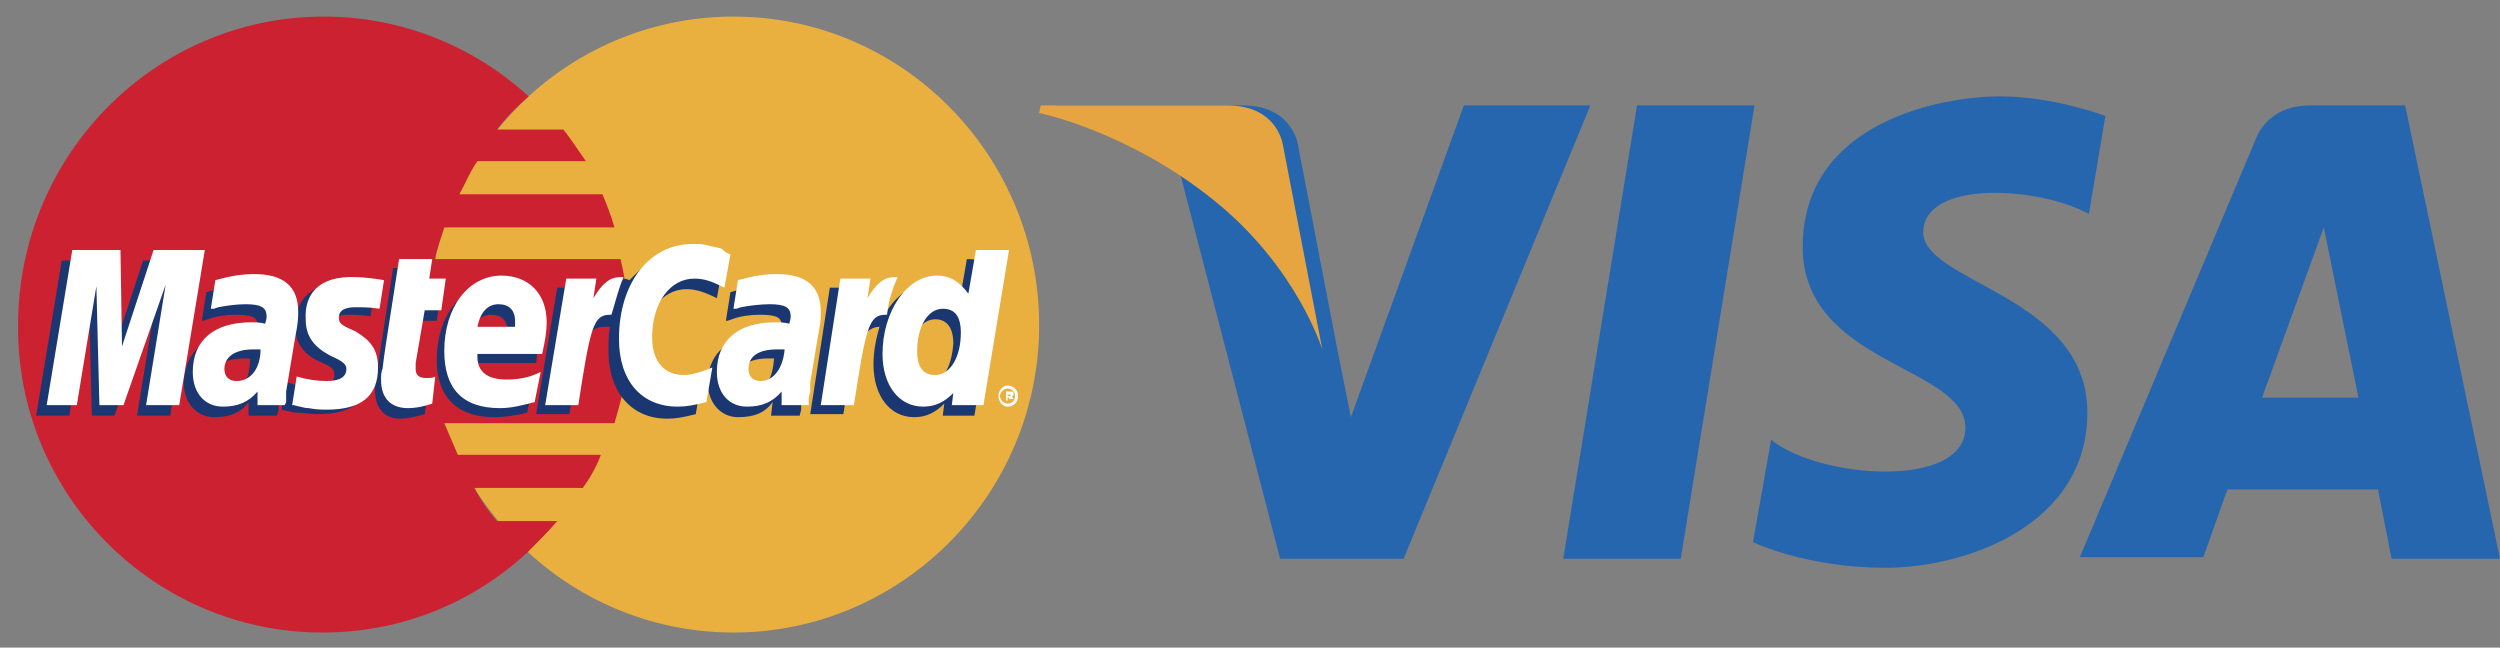
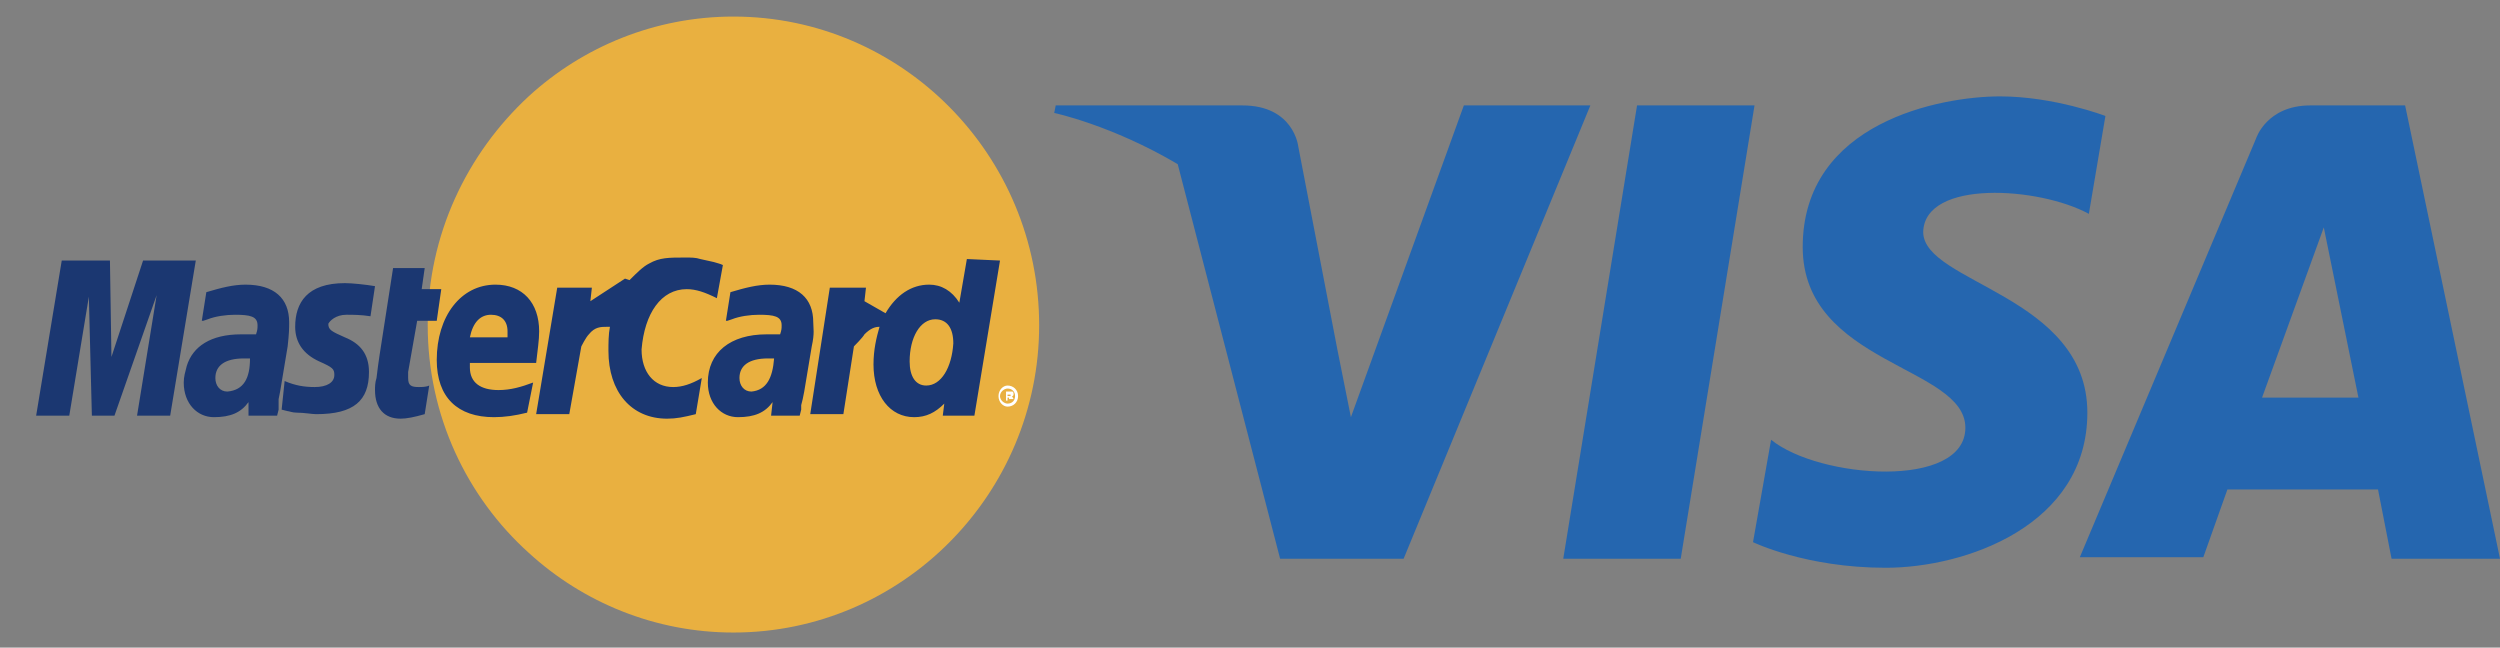
<svg xmlns="http://www.w3.org/2000/svg" version="1.1" id="Layer_1" x="0px" y="0px" viewBox="0 0 166 43" style="enable-background:new 0 0 166 43;" xml:space="preserve">
  <rect x="0" y="0" width="166" height="43" fill="#808080" stroke="none" />
  <style type="text/css">
	.st0{fill:#E9B040;}
	.st1{fill:#CC2131;}
	.st2{fill:#FFFFFF;}
	.st3{fill:#1B3771;}
	.st4{fill:#2566AF;}
	.st5{fill:#E6A540;}
</style>
  <g>
    <path class="st0" d="M35.1,36.7C38.7,40,43.5,42,48.7,42C59.9,42,69,32.8,69,21.6c0-11.3-9.1-20.5-20.3-20.5c-5.2,0-10,2-13.6,5.3   c-4.1,3.8-6.7,9.2-6.7,15.2C28.4,27.6,31,33,35.1,36.7L35.1,36.7z" />
-     <path class="st1" d="M41.6,19.4c-0.1-0.7-0.2-1.4-0.4-2.2H28.9c0.1-0.7,0.4-1.4,0.6-2.1h11.3c-0.2-0.7-0.5-1.5-0.8-2.2h-9.5   c0.4-0.7,0.7-1.5,1.2-2.2h7.2c-0.5-0.7-1-1.5-1.5-2.1H33c0.6-0.8,1.3-1.5,2.1-2.2c-3.6-3.3-8.4-5.3-13.6-5.3   c-11.2,0-20.3,9.2-20.3,20.5C1.1,32.8,10.2,42,21.4,42c5.3,0,10-2,13.6-5.3c0.7-0.7,1.4-1.4,2-2.1H33c-0.6-0.7-1.1-1.4-1.5-2.2h7.2   c0.5-0.7,0.9-1.4,1.2-2.2h-9.5c-0.3-0.7-0.6-1.4-0.9-2.1h11.3c0.2-0.7,0.4-1.4,0.6-2.2c0.1-0.7,0.3-1.4,0.4-2.2   c0.1-0.7,0.1-1.4,0.1-2.1C41.7,20.8,41.7,20.1,41.6,19.4L41.6,19.4z" />
    <path class="st2" d="M66.3,26.3c0-0.4,0.3-0.7,0.6-0.7c0.4,0,0.7,0.3,0.7,0.7c0,0.4-0.3,0.7-0.7,0.7C66.6,27,66.3,26.7,66.3,26.3z    M66.9,26.8c0.3,0,0.5-0.2,0.5-0.5s-0.2-0.5-0.5-0.5c-0.2,0-0.5,0.2-0.5,0.5S66.7,26.8,66.9,26.8z M66.9,26.6h-0.1V26h0.4   c0.1,0,0.1,0.1,0.1,0.2c0,0,0,0.1-0.1,0.1l0.1,0.2H67L67,26.4h-0.1V26.6v-0.3h0.1c0,0,0.1,0,0.1,0c0,0,0,0,0-0.1c0,0,0,0,0,0   c0,0,0,0-0.1,0h-0.1V26.6z" />
    <path class="st3" d="M28.2,27.5c-0.7,0.2-1.2,0.3-1.6,0.3c-1.1,0-1.7-0.7-1.7-1.9c0-0.2,0-0.5,0.1-0.8l0.1-0.8l0.1-0.7l0.9-5.8h2.1   L28,19.2h1.3L29,21.3h-1.3l-0.6,3.4c0,0.2,0,0.3,0,0.4c0,0.5,0.2,0.6,0.7,0.6c0.2,0,0.5,0,0.7-0.1L28.2,27.5L28.2,27.5z M35,27.4   c-0.8,0.2-1.5,0.3-2.2,0.3c-2.4,0-3.8-1.3-3.8-3.8c0-2.9,1.6-5,3.9-5c1.8,0,2.9,1.2,2.9,3.1c0,0.6-0.1,1.2-0.2,2.1h-4.4   c0,0.1,0,0.2,0,0.3c0,1,0.7,1.5,1.9,1.5c0.8,0,1.5-0.2,2.3-0.5L35,27.4z M33.7,22.4V22c0-0.7-0.4-1.1-1.1-1.1   c-0.7,0-1.2,0.5-1.4,1.5L33.7,22.4L33.7,22.4L33.7,22.4z M11.3,27.6H9.1l1.3-8l-2.8,8H6.1l-0.2-7.9l-1.3,7.9H2.4l1.7-10.3h3.2   l0.1,6.4l2.1-6.4H13L11.3,27.6L11.3,27.6z M16.6,23.8c-0.2,0-0.3,0-0.4,0c-1.3,0-1.9,0.5-1.9,1.3c0,0.5,0.3,0.9,0.8,0.9   C16.2,25.9,16.6,25.1,16.6,23.8L16.6,23.8z M18.4,27.6h-1.9l0-0.9c-0.5,0.7-1.2,1-2.3,1c-1.1,0-2-0.9-2-2.3c0-0.4,0.1-0.7,0.2-1.1   c0.4-1.3,1.6-2.1,3.6-2.1c0.2,0,0.6,0,1,0c0.1-0.3,0.1-0.4,0.1-0.6c0-0.6-0.5-0.7-1.5-0.7c-0.6,0-1.3,0.1-1.8,0.3l-0.3,0.1l-0.1,0   l0.3-1.9c1-0.3,1.8-0.5,2.6-0.5c1.9,0,2.9,0.9,2.9,2.5c0,0.4,0,0.7-0.1,1.6l-0.5,3l-0.1,0.5l0,0.4l0,0.3L18.4,27.6L18.4,27.6z    M45.6,19.2c0.6,0,1.2,0.2,2,0.6l0.4-2.2c-0.2-0.1-0.3-0.1-0.6-0.2l-0.9-0.2c-0.3-0.1-0.6-0.1-1-0.1c-1.1,0-1.7,0-2.4,0.4   c-0.4,0.2-0.8,0.6-1.3,1.1l-0.3-0.1L39.2,20l0.1-0.9H37l-1.4,8.4h2.2l0.8-4.5c0,0,0.3-0.6,0.5-0.8c0.4-0.5,0.8-0.5,1.2-0.5h0.2   c-0.1,0.5-0.1,1.1-0.1,1.6c0,2.7,1.5,4.5,3.9,4.5c0.6,0,1.1-0.1,1.9-0.3l0.4-2.4c-0.7,0.4-1.3,0.6-1.9,0.6c-1.3,0-2.1-1-2.1-2.5   C42.8,20.8,43.9,19.2,45.6,19.2L45.6,19.2z M64.2,17.2l-0.5,2.9c-0.5-0.8-1.2-1.2-2-1.2c-1.2,0-2.2,0.7-2.9,1.9v0L57.4,20l0.1-0.9   h-2.4l-1.3,8.4H56l0.7-4.5c0,0,0.6-0.6,0.7-0.8c0.4-0.4,0.7-0.5,1-0.5c-0.2,0.7-0.4,1.5-0.4,2.5c0,2.1,1.1,3.5,2.7,3.5   c0.8,0,1.4-0.3,2-0.9l-0.1,0.8h2.1l1.7-10.3L64.2,17.2L64.2,17.2z M61.5,25.6c-0.7,0-1.1-0.6-1.1-1.6c0-1.6,0.7-2.8,1.7-2.8   c0.8,0,1.2,0.6,1.2,1.6C63.2,24.4,62.5,25.6,61.5,25.6L61.5,25.6z M51.4,23.8c-0.2,0-0.3,0-0.4,0c-1.3,0-1.9,0.5-1.9,1.3   c0,0.5,0.3,0.9,0.8,0.9C50.9,25.9,51.3,25.1,51.4,23.8z M53.1,27.6h-1.9l0.1-0.9c-0.5,0.7-1.2,1-2.3,1c-1.1,0-2-0.9-2-2.3   c0-2,1.5-3.2,3.9-3.2c0.2,0,0.6,0,0.9,0c0.1-0.3,0.1-0.4,0.1-0.6c0-0.6-0.5-0.7-1.5-0.7c-0.6,0-1.3,0.1-1.8,0.3l-0.3,0.1l-0.1,0   l0.3-1.9c1-0.3,1.8-0.5,2.6-0.5c1.9,0,2.9,0.9,2.9,2.5c0,0.4,0.1,0.7-0.1,1.6l-0.5,3l-0.1,0.5l-0.1,0.4l0,0.3L53.1,27.6L53.1,27.6   L53.1,27.6z M23,20.9c0.4,0,1,0,1.6,0.1l0.3-2c-0.6-0.1-1.5-0.2-2-0.2c-2.5,0-3.3,1.3-3.3,2.9c0,1,0.5,1.8,1.6,2.3   c0.9,0.4,1,0.5,1,0.9c0,0.5-0.5,0.8-1.3,0.8c-0.7,0-1.3-0.1-2-0.4l-0.2,1.9l0,0l0.4,0.1c0.1,0,0.3,0.1,0.6,0.1c0.5,0,1,0.1,1.3,0.1   c2.5,0,3.5-0.9,3.5-2.8c0-1.2-0.6-1.9-1.6-2.3c-0.9-0.4-1.1-0.5-1.1-0.9C21.9,21.3,22.3,20.9,23,20.9L23,20.9z" />
-     <path class="st2" d="M48.5,16.9l-0.4,2.2c-0.8-0.4-1.3-0.6-2-0.6c-1.6,0-2.8,1.6-2.8,3.9c0,1.6,0.8,2.5,2.1,2.5   c0.5,0,1.2-0.2,1.9-0.5l-0.4,2.3c-0.8,0.2-1.3,0.3-1.9,0.3c-2.4,0-3.9-1.7-3.9-4.5c0-3.7,2-6.3,4.9-6.3c0.4,0,0.7,0,1,0.1l0.9,0.2   C48.2,16.8,48.3,16.8,48.5,16.9L48.5,16.9z M41.4,18.4h-0.2c-0.7,0-1.2,0.4-1.8,1.4l0.2-1.3h-2l-1.4,8.4h2.2c0.8-5.2,1-6,2.1-6h0.1   C40.9,19.9,41.1,19.1,41.4,18.4L41.4,18.4L41.4,18.4z M28.7,26.8c-0.6,0.2-1.1,0.3-1.6,0.3c-1.1,0-1.8-0.6-1.8-1.9   c0-0.2,0-0.5,0.1-0.7l0.1-0.8l0.1-0.7l0.9-5.8h2.2l-0.2,1.3h1.1l-0.3,2.1h-1.1l-0.6,3.5c0,0.1,0,0.2,0,0.4c0,0.4,0.2,0.6,0.7,0.6   c0.2,0,0.5,0,0.6-0.1L28.7,26.8L28.7,26.8z M20.3,21.2c0,1.1,0.5,1.8,1.6,2.4c0.9,0.4,1.1,0.6,1.1,0.9c0,0.5-0.4,0.8-1.3,0.8   c-0.7,0-1.3-0.1-2-0.3l-0.3,1.9l0.1,0l0.4,0.1c0.1,0,0.3,0.1,0.6,0.1c0.5,0.1,0.9,0.1,1.2,0.1c2.3,0,3.4-0.9,3.4-2.8   c0-1.2-0.5-1.8-1.5-2.4c-0.9-0.4-1.1-0.5-1.1-0.9c0-0.5,0.4-0.7,1.1-0.7c0.4,0,1,0,1.6,0.1l0.3-1.9c-0.6-0.1-1.4-0.2-1.9-0.2   C21.1,18.3,20.2,19.6,20.3,21.2L20.3,21.2z M65.3,26.9h-2.1l0.1-0.8c-0.6,0.6-1.2,0.9-2,0.9c-1.6,0-2.7-1.4-2.7-3.5   c0-2.8,1.6-5.2,3.6-5.2c0.9,0,1.5,0.4,2.1,1.2l0.5-2.9H67L65.3,26.9L65.3,26.9z M62.1,24.9c1,0,1.7-1.2,1.7-2.8   c0-1.1-0.4-1.6-1.2-1.6c-1,0-1.7,1.2-1.7,2.8C60.9,24.4,61.3,24.9,62.1,24.9L62.1,24.9z M35.5,26.7c-0.8,0.2-1.5,0.4-2.3,0.4   c-2.5,0-3.7-1.3-3.7-3.8c0-2.9,1.6-5,3.8-5c1.8,0,3,1.2,3,3.1c0,0.6-0.1,1.2-0.3,2.1h-4.3c0,0.1,0,0.2,0,0.2c0,1,0.7,1.5,1.9,1.5   c0.8,0,1.5-0.1,2.3-0.5L35.5,26.7L35.5,26.7z M34.2,21.7v-0.4c0-0.7-0.4-1.1-1.1-1.1c-0.7,0-1.2,0.5-1.4,1.5H34.2L34.2,21.7z    M11.9,26.9H9.7l1.3-8l-2.8,8H6.6L6.4,19l-1.3,7.9h-2l1.7-10.3H8L8.1,23l2.1-6.4h3.4L11.9,26.9L11.9,26.9z M17.3,23.2   c-0.2,0-0.3,0-0.5,0c-1.2,0-1.9,0.5-1.9,1.3c0,0.5,0.3,0.8,0.8,0.8C16.7,25.3,17.3,24.4,17.3,23.2L17.3,23.2z M18.9,26.9h-1.8   l0-0.9c-0.6,0.7-1.3,1-2.3,1c-1.2,0-2-0.9-2-2.3c0-2.1,1.4-3.3,3.9-3.3c0.2,0,0.6,0,0.9,0.1c0.1-0.3,0.1-0.4,0.1-0.5   c0-0.6-0.4-0.8-1.4-0.8c-0.6,0-1.3,0.1-1.8,0.2l-0.3,0.1l-0.2,0l0.3-1.9c1.1-0.3,1.8-0.4,2.6-0.4c1.9,0,2.9,0.8,2.9,2.5   c0,0.4,0,0.7-0.2,1.7l-0.5,3L19,26l0,0.4l0,0.3L18.9,26.9L18.9,26.9z M52.1,23.2c-0.2,0-0.4,0-0.5,0c-1.3,0-1.9,0.5-1.9,1.3   c0,0.5,0.3,0.8,0.8,0.8C51.4,25.3,52,24.4,52.1,23.2L52.1,23.2z M53.7,26.9h-1.8l0-0.9c-0.6,0.7-1.3,1-2.3,1c-1.2,0-2-0.9-2-2.3   c0-2.1,1.4-3.3,3.9-3.3c0.2,0,0.6,0,0.9,0.1c0.1-0.3,0.1-0.4,0.1-0.5c0-0.6-0.4-0.8-1.4-0.8c-0.6,0-1.4,0.1-1.9,0.2l-0.3,0.1   l-0.2,0l0.3-1.9c1.1-0.3,1.8-0.4,2.6-0.4c1.9,0,2.9,0.8,2.9,2.5c0,0.4,0,0.7-0.2,1.7l-0.5,3L53.8,26l-0.1,0.4l0,0.3L53.7,26.9   L53.7,26.9L53.7,26.9z M59.6,18.4h-0.2c-0.7,0-1.2,0.4-1.8,1.4l0.2-1.3h-2l-1.3,8.4h2.2c0.8-5.2,1-6,2.1-6h0.1   C59,19.9,59.3,19.1,59.6,18.4L59.6,18.4L59.6,18.4z" />
  </g>
  <g>
    <path class="st4" d="M111.6,37.1h-7.8L108.7,7h7.8L111.6,37.1z M97.2,7l-7.5,20.7l-0.9-4.5l0,0L86.2,9.7c0,0-0.3-2.7-3.7-2.7H70.1   L70,7.5c0,0,3.8,0.8,8.2,3.4L85,37.1h8.2L105.6,7L97.2,7L97.2,7z M158.8,37.1h7.2L159.7,7h-6.3c-2.9,0-3.6,2.2-3.6,2.2l-11.7,27.8   h8.2l1.6-4.5h10L158.8,37.1L158.8,37.1z M150.2,26.4l4.1-11.3l2.3,11.3H150.2z M138.7,14.2l1.1-6.5c0,0-3.4-1.3-7-1.3   c-3.9,0-13.1,1.7-13.1,10c0,7.8,10.8,7.9,10.8,12s-9.7,3.4-12.9,0.8l-1.2,6.8c0,0,3.5,1.7,8.8,1.7c5.3,0,13.4-2.8,13.4-10.3   c0-7.8-10.9-8.6-10.9-12C127.8,11.9,135.4,12.4,138.7,14.2L138.7,14.2z" />
  </g>
-   <path class="st5" d="M87.8,23.2L85.2,9.7c0,0-0.3-2.7-3.7-2.7H69.1L69,7.5c0,0,5.9,1.2,11.6,5.8C86.1,17.7,87.8,23.2,87.8,23.2z" />
</svg>